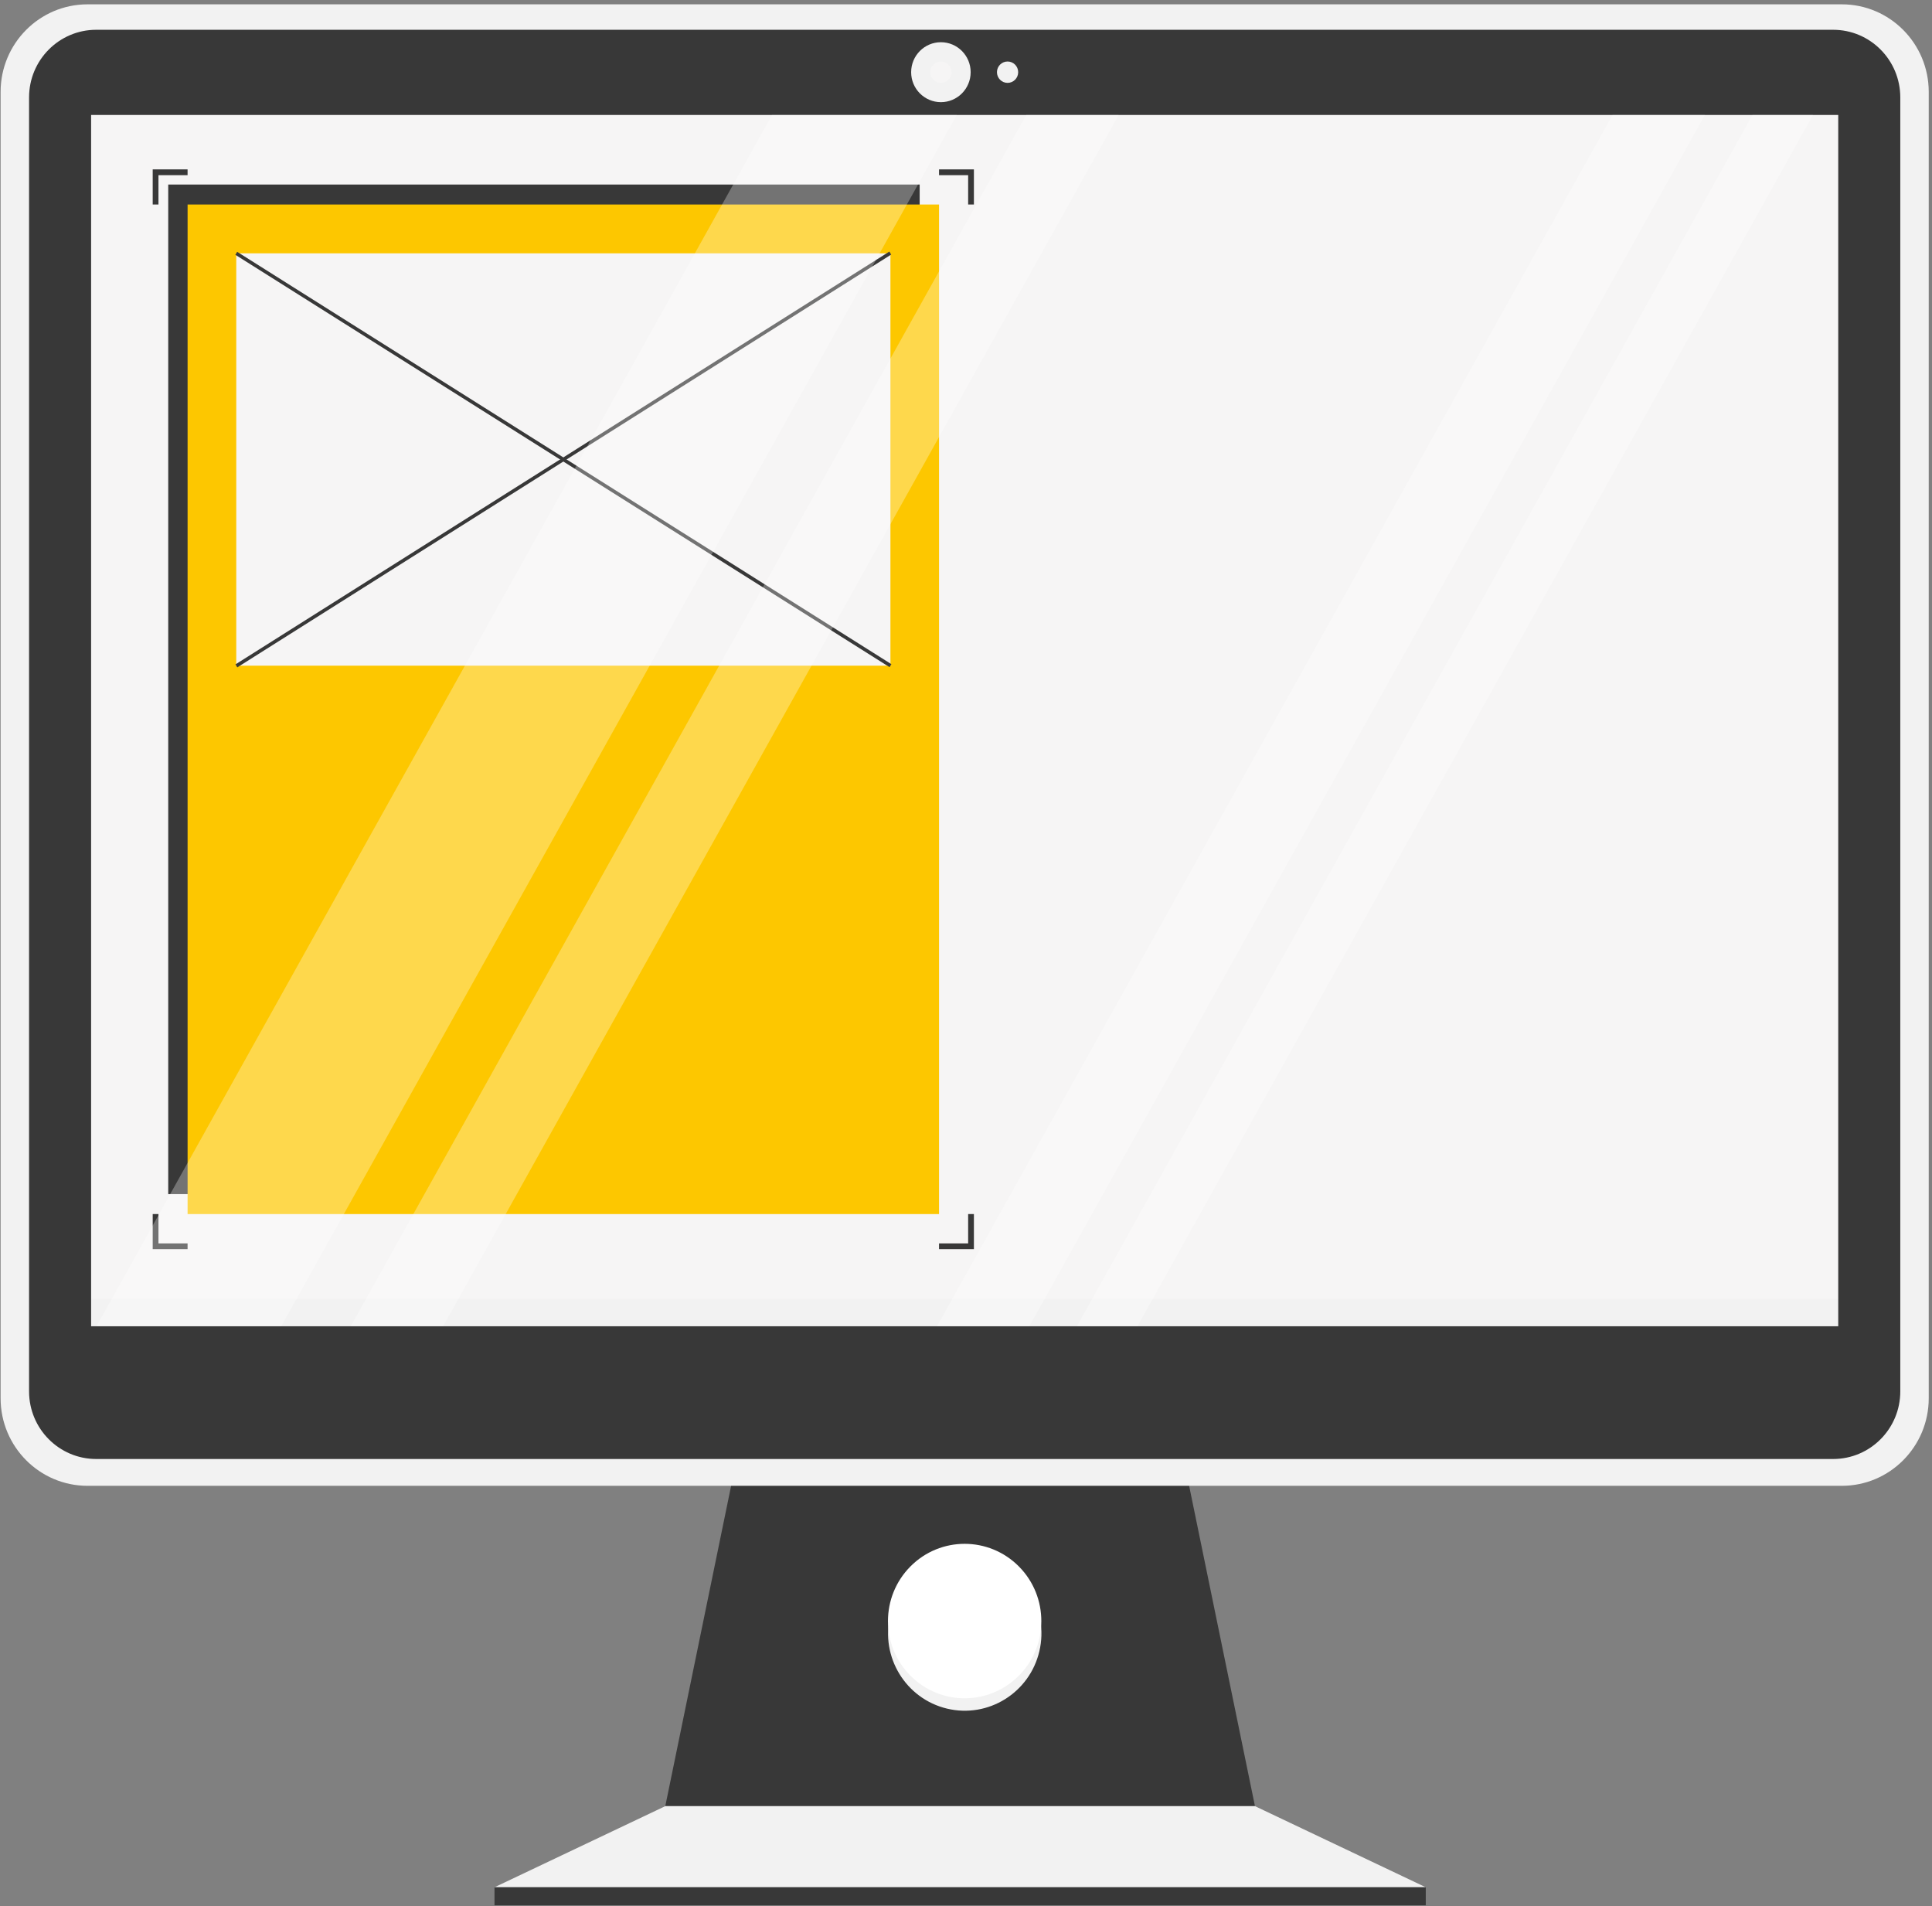
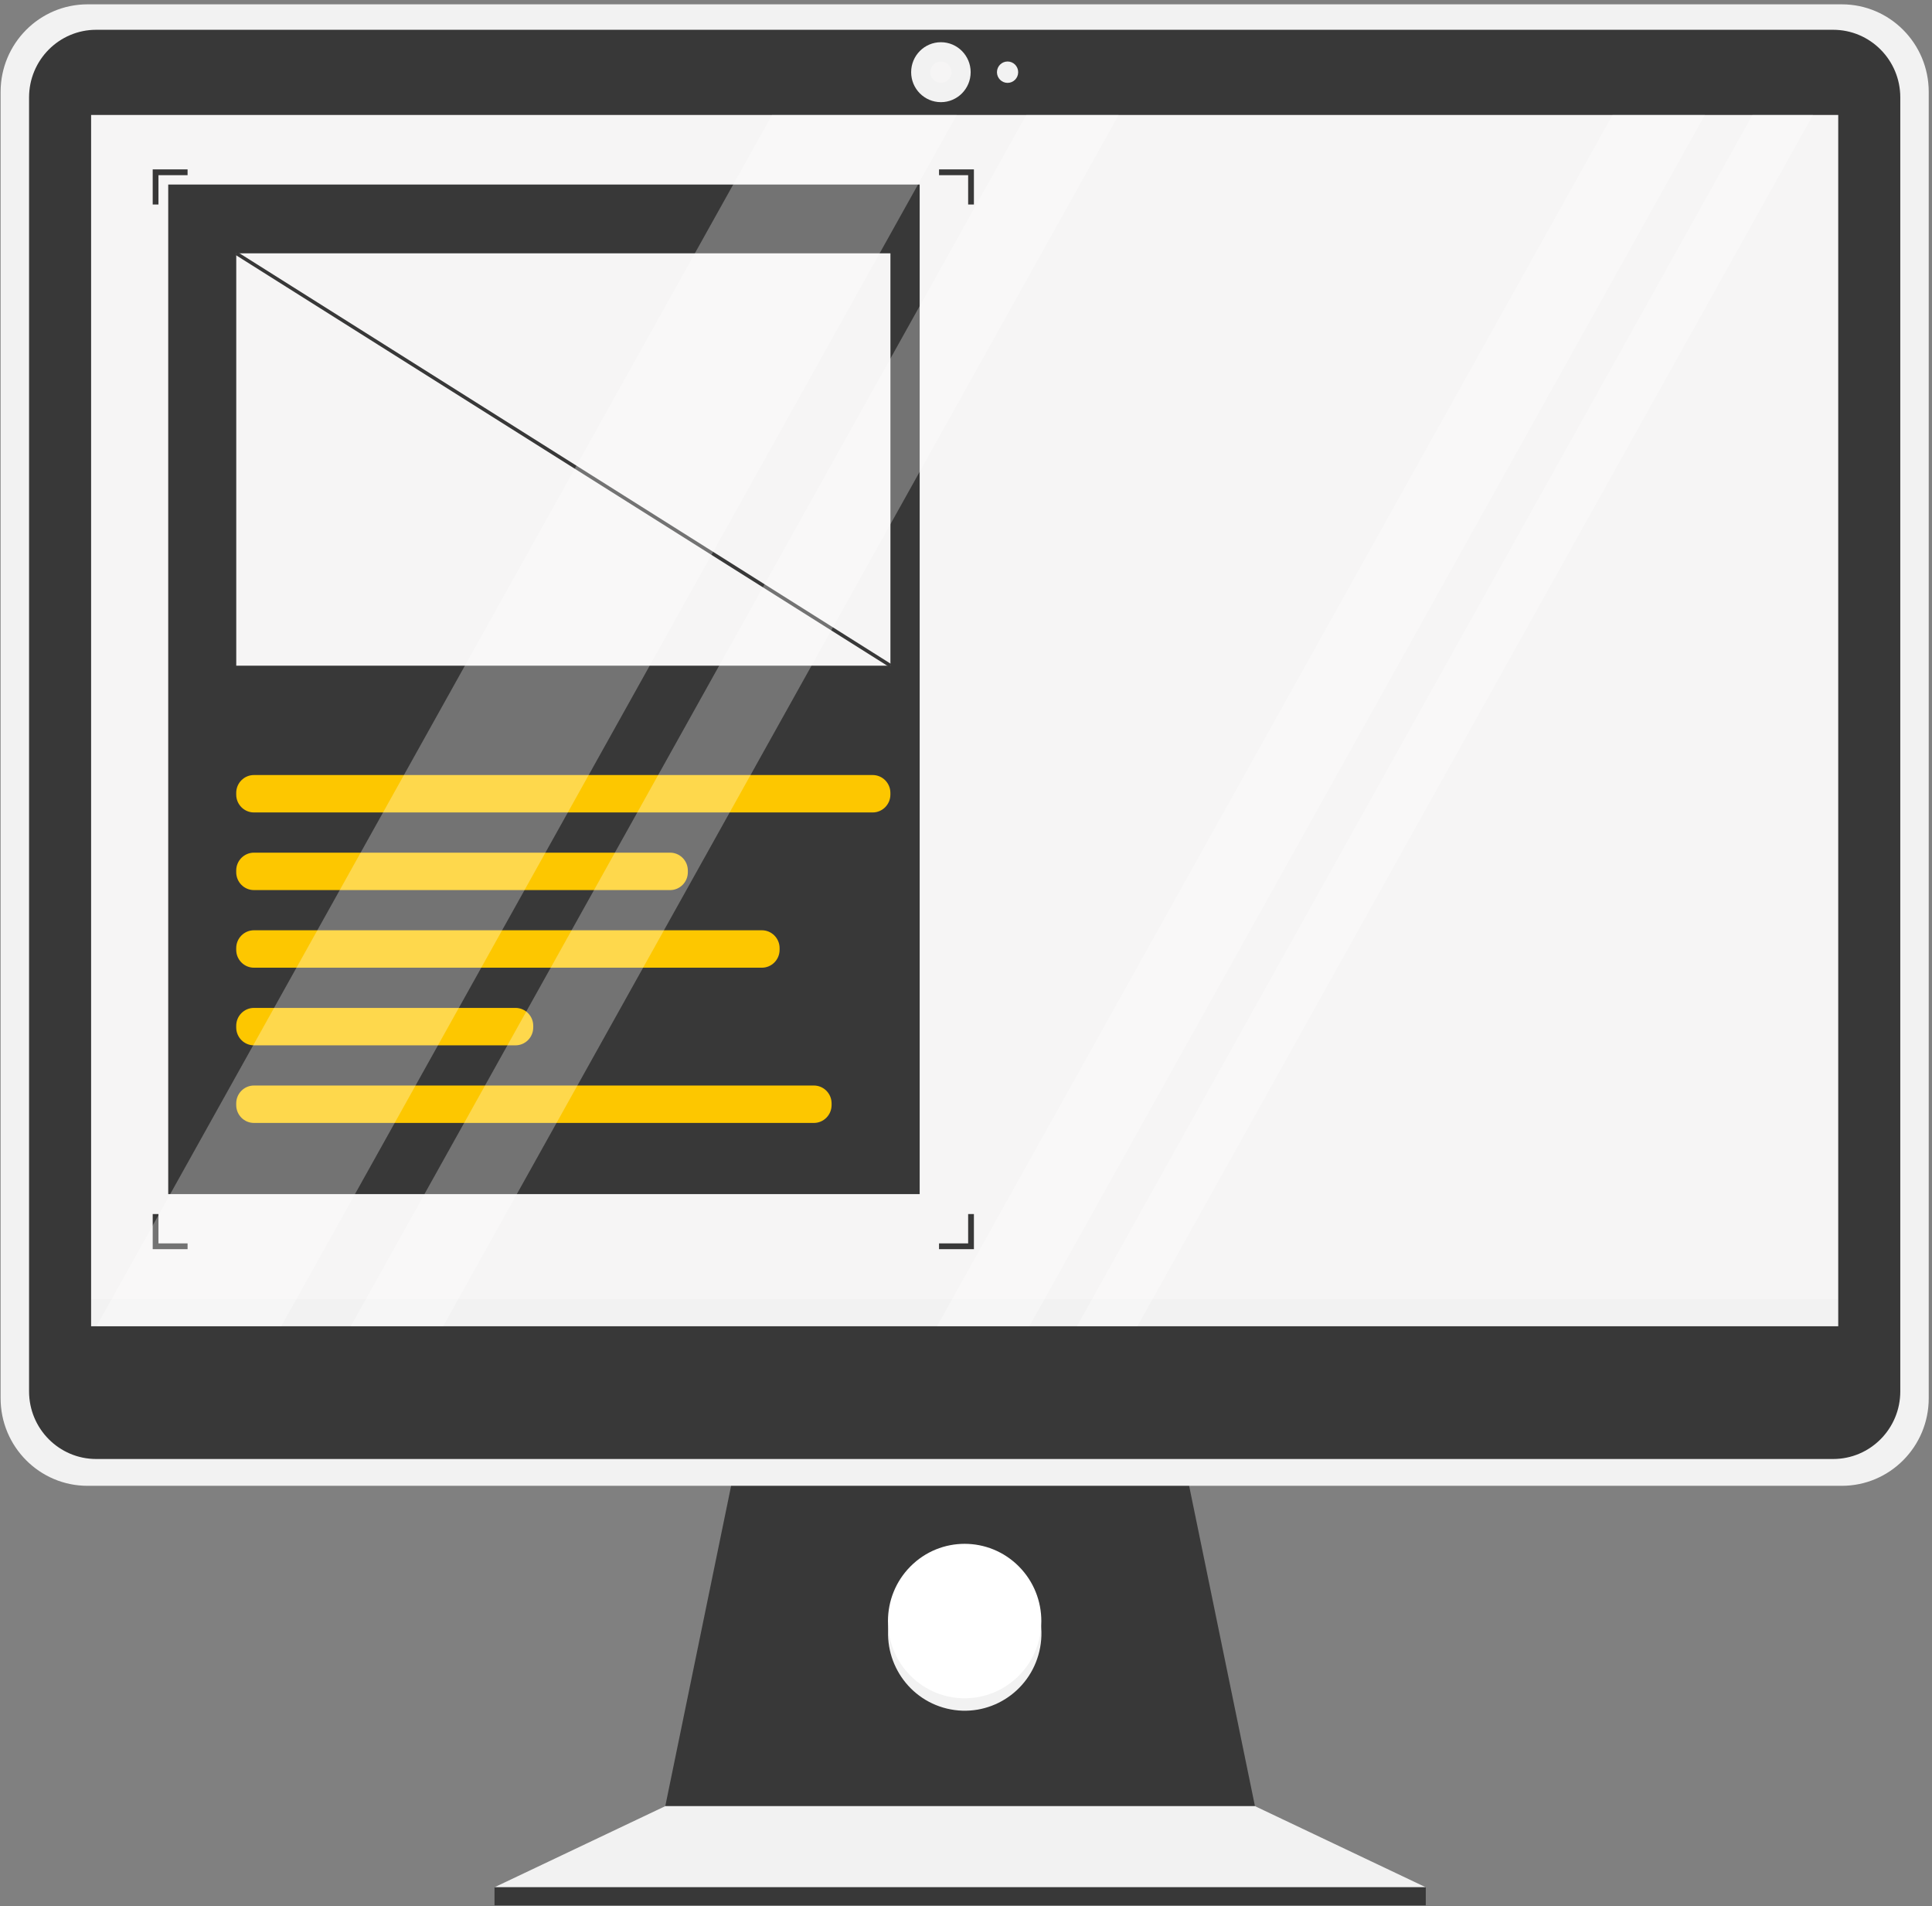
<svg xmlns="http://www.w3.org/2000/svg" width="368" height="363" viewBox="0 0 368 363" fill="none">
  <rect x="0" y="0" width="368" height="363" fill="#808080" stroke="none" />
  <path d="M239.04 343.978H126.721L156.88 197.251H208.882L239.04 343.978Z" fill="#383838" />
  <path d="M271.573 359.427H94.19L126.722 343.978H239.041L271.573 359.427Z" fill="#F2F2F2" />
  <path d="M271.574 359.427H94.19V362.859H271.574V359.427Z" fill="#383838" />
  <path d="M197.971 314.49C199.834 306.586 194.981 298.658 187.133 296.782C179.284 294.906 171.411 299.793 169.549 307.697C167.686 315.601 172.539 323.529 180.388 325.405C188.236 327.281 196.109 322.394 197.971 314.49Z" fill="#F2F2F2" />
  <path d="M194.07 319.128C199.774 313.384 199.774 304.071 194.07 298.327C188.366 292.583 179.118 292.583 173.415 298.327C167.711 304.071 167.711 313.384 173.415 319.128C179.118 324.872 188.366 324.872 194.07 319.128Z" fill="white" />
  <path d="M350.816 282.972H16.676C7.53 282.972 0.115 275.505 0.115 266.294V17.503C0.115 8.292 7.53 0.825 16.676 0.825H350.816C359.963 0.825 367.377 8.292 367.377 17.503V266.293C367.379 275.505 359.964 282.972 350.816 282.972ZM29.857 246.151H337.637C339.505 246.151 341.019 244.627 341.019 242.746V30.777C341.019 28.896 339.505 27.371 337.637 27.371H29.857C27.989 27.371 26.476 28.896 26.476 30.777V242.746C26.476 244.627 27.989 246.151 29.857 246.151Z" fill="#F2F2F2" />
  <path d="M350.14 16.942H15.624V247.424H350.14V16.942Z" fill="#F6F5F5" />
  <path d="M349.168 277.865H18.327C11.262 277.865 5.536 272.099 5.536 264.984V18.555C5.536 11.44 11.262 5.673 18.327 5.673H349.168C356.233 5.673 361.96 11.44 361.96 18.555V264.985C361.96 272.099 356.233 277.865 349.168 277.865ZM17.355 252.588H350.14V21.895H17.355V252.588Z" fill="#383838" />
  <path d="M179.22 19.456C182.35 19.456 184.888 16.9 184.888 13.748C184.888 10.596 182.35 8.04 179.22 8.04C176.089 8.04 173.552 10.596 173.552 13.748C173.552 16.9 176.089 19.456 179.22 19.456Z" fill="#F2F2F2" />
  <path d="M179.219 15.784C180.336 15.784 181.241 14.872 181.241 13.748C181.241 12.623 180.336 11.712 179.219 11.712C178.103 11.712 177.198 12.623 177.198 13.748C177.198 14.872 178.103 15.784 179.219 15.784Z" fill="#F6F5F5" />
  <path d="M191.917 15.784C193.034 15.784 193.939 14.872 193.939 13.748C193.939 12.623 193.034 11.712 191.917 11.712C190.801 11.712 189.896 12.623 189.896 13.748C189.896 14.872 190.801 15.784 191.917 15.784Z" fill="#F2F2F2" />
  <path d="M30.183 38.948H29.087V32.259H35.729V33.363H30.183V38.948Z" fill="#383838" />
  <path d="M185.506 38.948H184.409V33.363H178.863V32.259H185.506V38.948Z" fill="#383838" />
  <path d="M35.729 237.904H29.087V231.216H30.183V236.801H35.729V237.904Z" fill="#383838" />
  <path d="M185.506 237.904H178.863V236.801H184.409V231.216H185.506V237.904Z" fill="#383838" />
  <path d="M175.176 35.145H32.043V227.414H175.176V35.145Z" fill="#383838" />
-   <path d="M178.865 38.95H35.732V231.219H178.865V38.95Z" fill="#FDC700" />
  <path d="M169.605 48.247H45.001V126.778H169.605V48.247Z" fill="#F6F5F5" />
-   <path d="M169.399 47.912L44.85 126.532L45.202 127.098L169.751 48.478L169.399 47.912Z" fill="#383838" />
  <path d="M45.178 47.959L44.827 48.524L169.434 127.056L169.786 126.49L45.178 47.959Z" fill="#383838" />
  <path d="M166.216 154.731H48.374C46.507 154.731 44.993 153.207 44.993 151.326V151.008C44.993 149.127 46.507 147.603 48.374 147.603H166.216C168.084 147.603 169.598 149.127 169.598 151.008V151.326C169.598 153.207 168.084 154.731 166.216 154.731Z" fill="#FDC700" />
  <path d="M127.635 169.517H48.374C46.507 169.517 44.993 167.992 44.993 166.111V165.793C44.993 163.912 46.507 162.388 48.374 162.388H127.635C129.503 162.388 131.017 163.912 131.017 165.793V166.111C131.017 167.992 129.503 169.517 127.635 169.517Z" fill="#FDC700" />
  <path d="M145.113 184.298H48.374C46.507 184.298 44.993 182.773 44.993 180.892V180.574C44.993 178.694 46.507 177.169 48.374 177.169H145.113C146.981 177.169 148.495 178.694 148.495 180.574V180.892C148.494 182.773 146.98 184.298 145.113 184.298Z" fill="#FDC700" />
  <path d="M98.187 199.083H48.374C46.507 199.083 44.993 197.558 44.993 195.677V195.36C44.993 193.479 46.507 191.954 48.374 191.954H98.187C100.055 191.954 101.569 193.479 101.569 195.36V195.677C101.568 197.558 100.054 199.083 98.187 199.083Z" fill="#FDC700" />
  <path d="M155.017 213.864H48.374C46.507 213.864 44.993 212.34 44.993 210.459V210.141C44.993 208.26 46.507 206.735 48.374 206.735H155.017C156.884 206.735 158.398 208.26 158.398 210.141V210.459C158.397 212.34 156.883 213.864 155.017 213.864Z" fill="#FDC700" />
  <g opacity="0.3">
    <path d="M53.576 252.589H18.38L147.05 21.895H182.247L53.576 252.589Z" fill="white" />
    <path d="M84.405 252.589H66.808L195.478 21.895H213.076L84.405 252.589Z" fill="white" />
  </g>
  <g opacity="0.3">
    <path d="M196.069 252.589H178.471L307.142 21.895H324.74L196.069 252.589Z" fill="white" />
    <path d="M216.658 252.589H205.123L333.794 21.895H345.33L216.658 252.589Z" fill="white" />
  </g>
</svg>